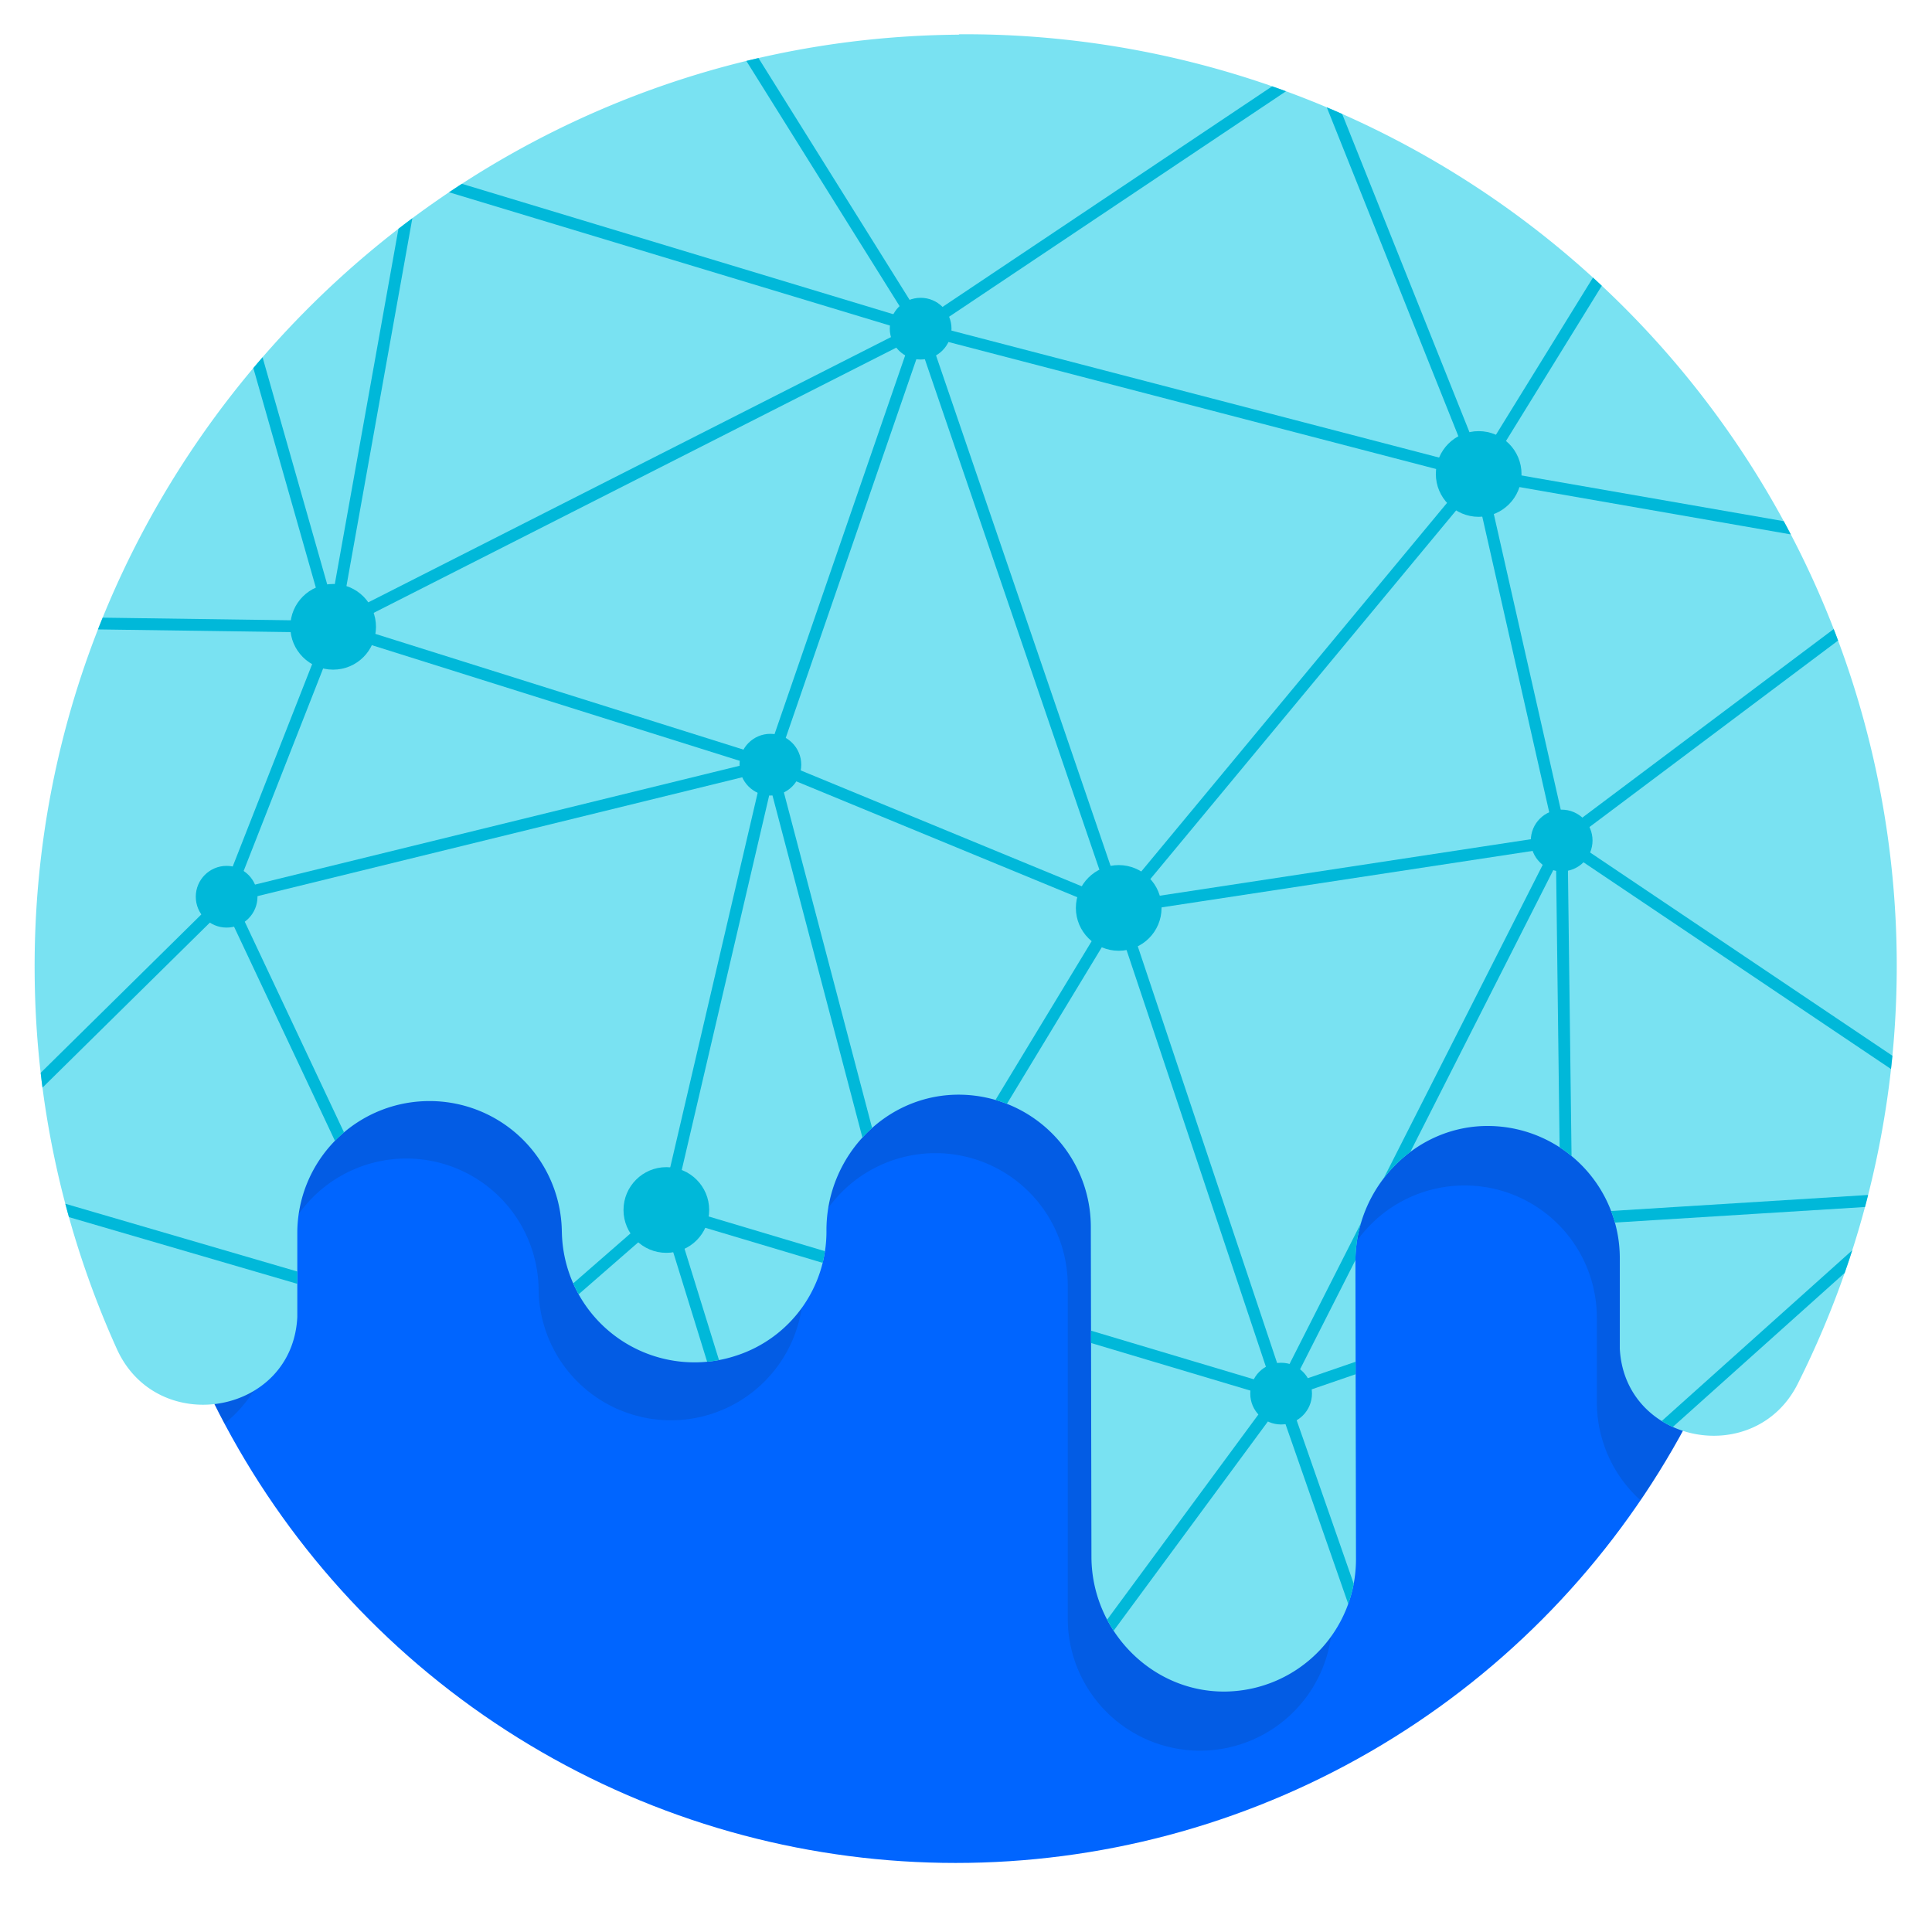
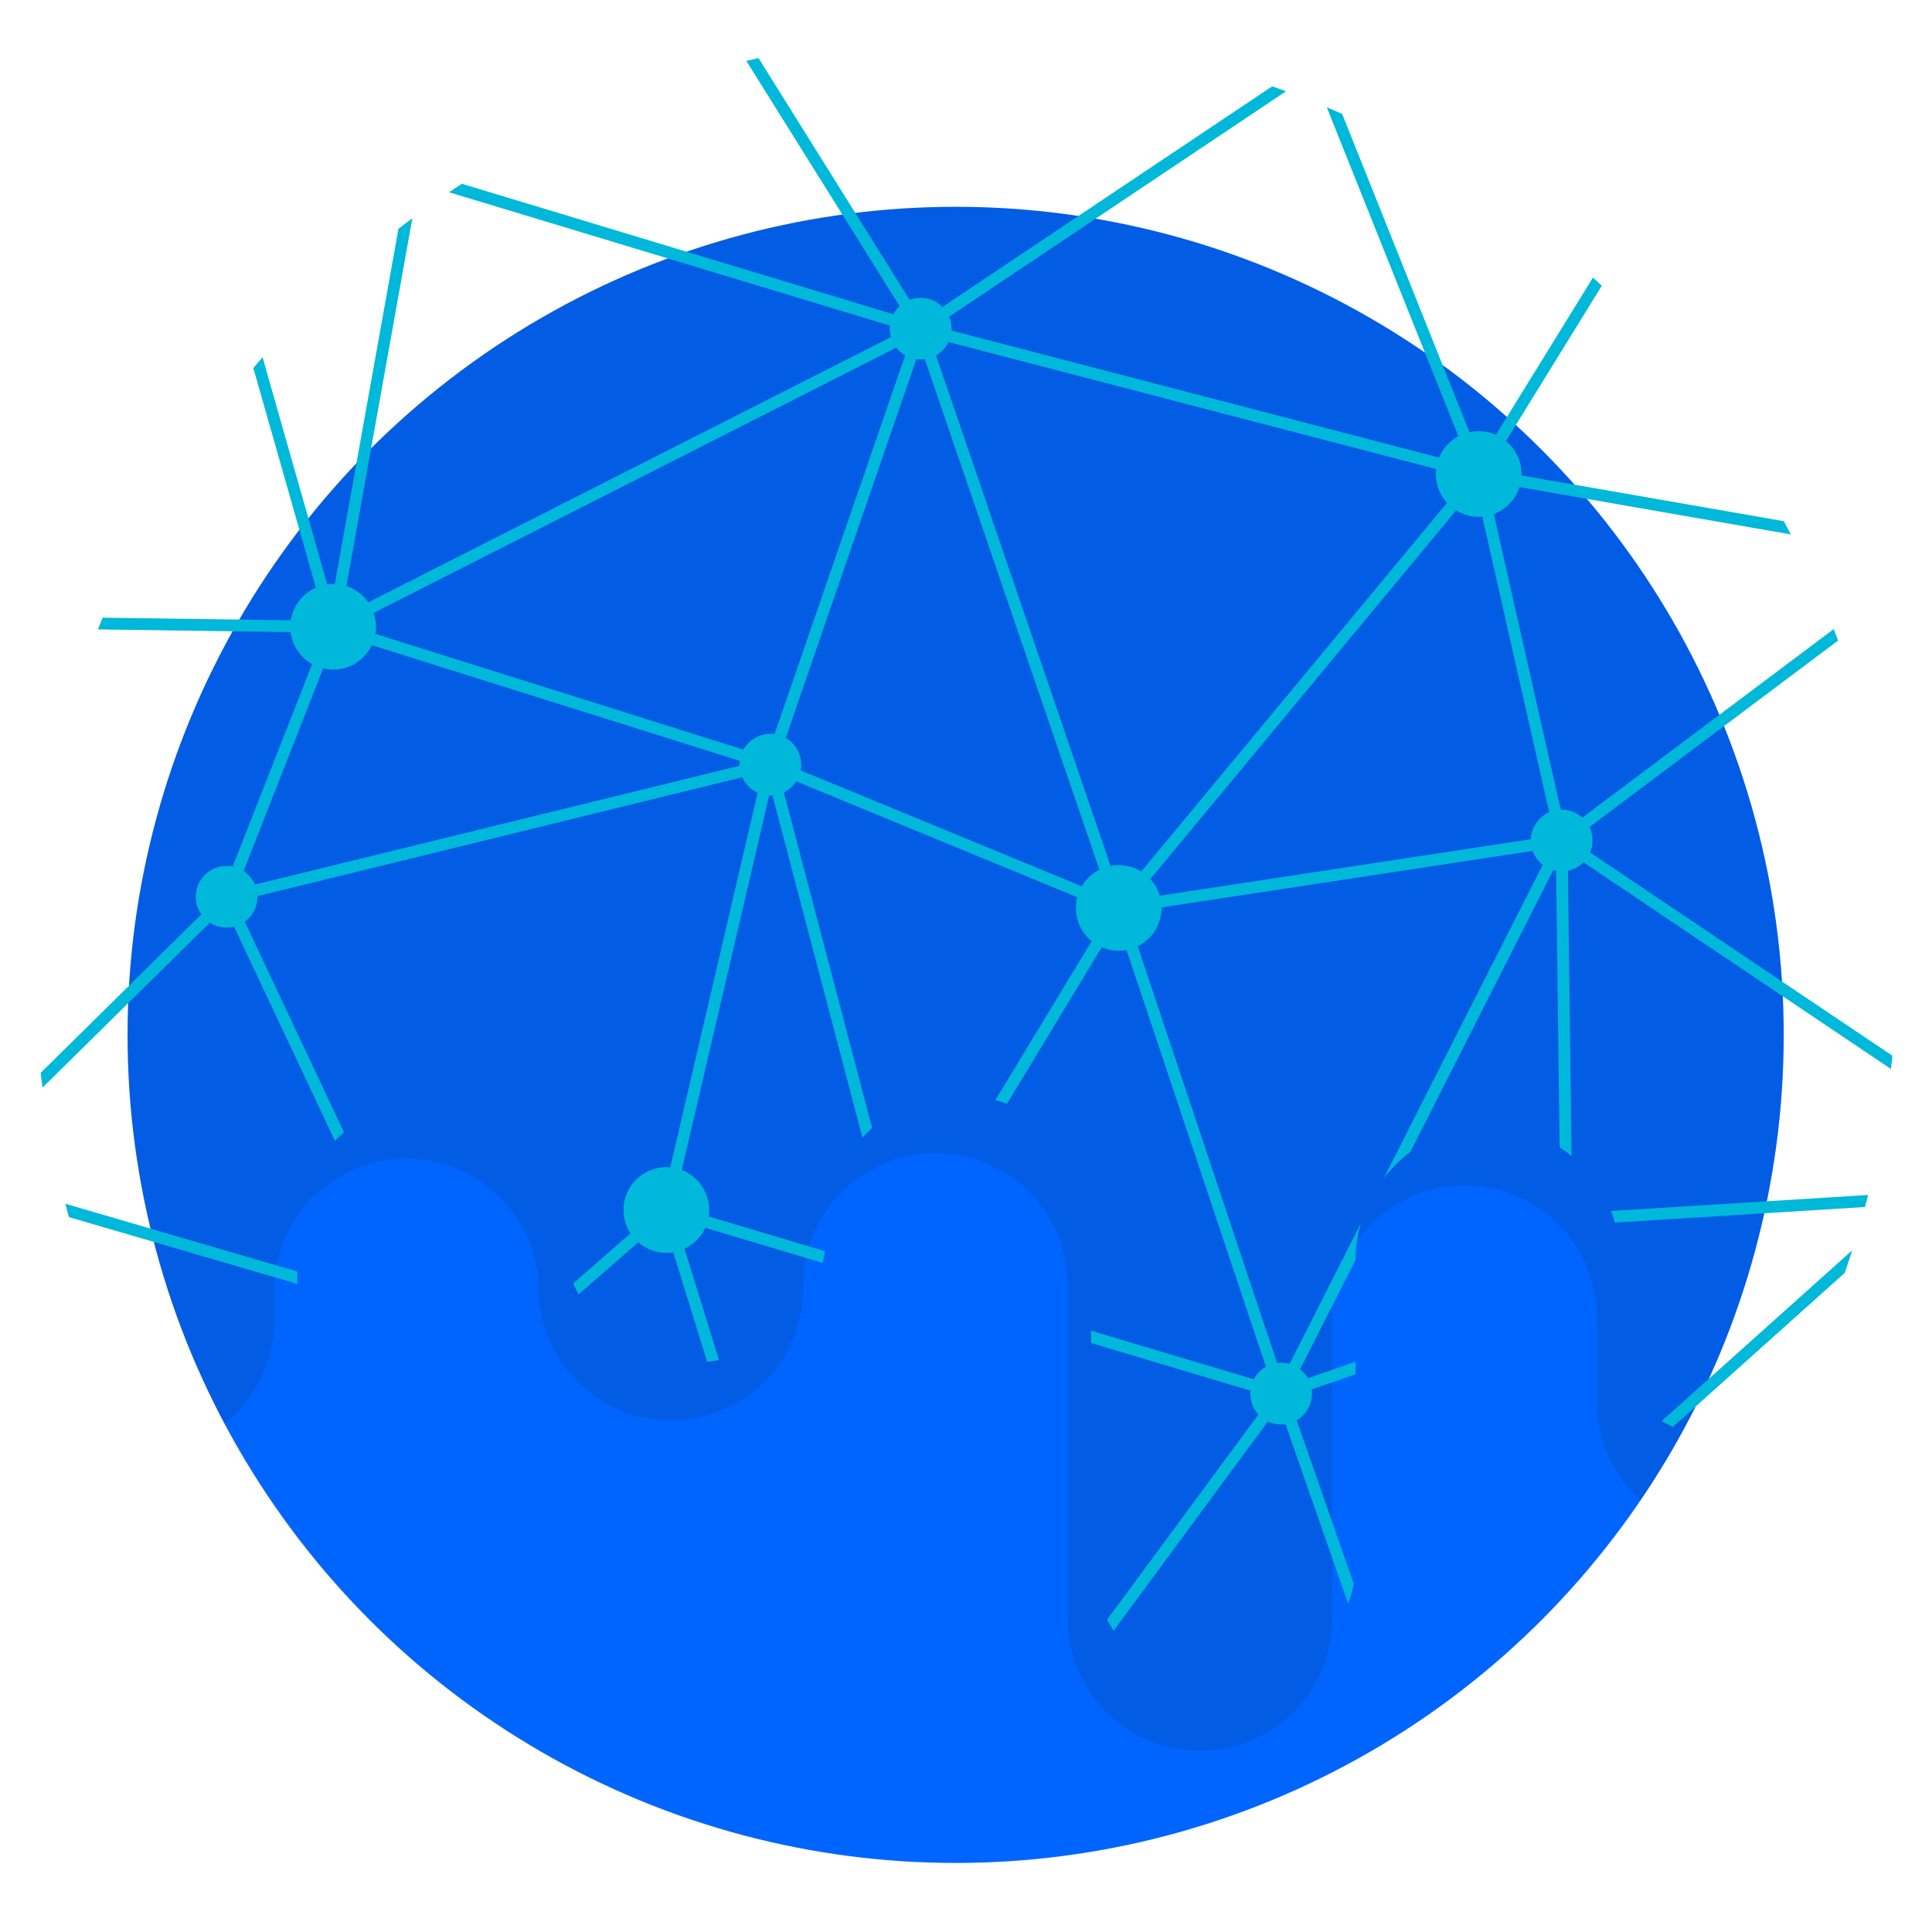
<svg xmlns="http://www.w3.org/2000/svg" id="Layer_1" data-name="Layer 1" viewBox="0 0 345 345">
  <defs>
    <style>.cls-1{fill:#0065ff;}.cls-2{fill:#79e2f2;}.cls-3{clip-path:url(#clip-path);}.cls-4{fill:#172b4d;opacity:0.15;}.cls-5{clip-path:url(#clip-path-2);}.cls-6{fill:none;stroke:#00b8d9;stroke-miterlimit:10;stroke-width:2.11px;}.cls-7{fill:#00b8d9;}</style>
    <clipPath id="clip-path">
      <circle class="cls-1" cx="170.65" cy="184.8" r="147.87" />
    </clipPath>
    <clipPath id="clip-path-2">
      <path class="cls-2" d="M171.31,6.19C79.75,6.83,5.44,82.34,6.19,173.9a165.57,165.57,0,0,0,14.66,66.95c7.21,16,31.39,11.83,32.24-5.67,0-.4,0-.81,0-1.21l0-13.73a23.58,23.58,0,0,1,23.58-23.62h0a23.62,23.62,0,0,1,23.66,23.58v-.54a23.69,23.69,0,0,0,31.13,22.42,23.28,23.28,0,0,0,16.12-22.4h0c0-13.31,10.72-24.42,24-24.2a23.63,23.63,0,0,1,23.21,23.57l.11,58.9c0,13.25,10.88,24.38,24.12,24.11a23.62,23.62,0,0,0,23.12-23.66l-.1-53.14c0-13.24,10.79-24.42,24-24.19a23.6,23.6,0,0,1,23.21,23.57l0,15c0,.39,0,.79,0,1.18.87,17,24.12,21.51,31.77,6.3a166.36,166.36,0,0,0-149.83-241Z" />
    </clipPath>
  </defs>
  <title>IT Change Management_header </title>
  <circle class="cls-1" cx="170.65" cy="184.8" r="147.87" />
  <g class="cls-3">
    <path class="cls-4" d="M143.43,229.54a23.62,23.62,0,0,1,23.62-23.62h0a23.63,23.63,0,0,1,23.62,23.62V289a23.62,23.62,0,0,0,23.62,23.62h0A23.63,23.63,0,0,0,237.91,289V235.31a23.62,23.62,0,0,1,23.62-23.62h0a23.61,23.61,0,0,1,23.62,23.62v15A23.63,23.63,0,0,0,308.77,274h0a23.62,23.62,0,0,0,23.62-23.62V84.6l-15.74-48L200,33.77H61.09L10.26,78.15l-8.56,134v23.62a23.62,23.62,0,0,0,23.62,23.63h0a23.63,23.63,0,0,0,23.62-23.63V230.5a23.63,23.63,0,0,1,23.62-23.62h0A23.62,23.62,0,0,1,96.18,230.5V230a23.62,23.62,0,0,0,23.62,23.62h0A23.62,23.62,0,0,0,143.43,230Z" />
  </g>
-   <path class="cls-2" d="M171.31,6.19C79.75,6.83,5.44,82.34,6.19,173.9a165.57,165.57,0,0,0,14.66,66.95c7.21,16,31.39,11.83,32.24-5.67,0-.4,0-.81,0-1.21l0-13.73a23.58,23.58,0,0,1,23.58-23.62h0a23.62,23.62,0,0,1,23.66,23.58v-.54a23.69,23.69,0,0,0,31.13,22.42,23.28,23.28,0,0,0,16.12-22.4h0c0-13.31,10.72-24.42,24-24.2a23.63,23.63,0,0,1,23.21,23.57l.11,58.9c0,13.25,10.88,24.38,24.12,24.11a23.62,23.62,0,0,0,23.12-23.66l-.1-53.14c0-13.24,10.79-24.42,24-24.19a23.6,23.6,0,0,1,23.21,23.57l0,15c0,.39,0,.79,0,1.18.87,17,24.12,21.51,31.77,6.3a166.36,166.36,0,0,0-149.83-241Z" />
  <g class="cls-5">
    <polyline class="cls-6" points="286.11 48.9 264.05 84.64 335.78 97.15 353.28 137.06 344.88 194.47 278.87 150.09 199.77 162.13 164.4 58.69 129.17 2.32" />
    <polyline class="cls-6" points="337.7 105.96 278.87 150.09 264.05 84.64 199.77 162.13 228.77 248.86 118.99 216.07 135.92 270.76 85.25 255.24 40.51 160.28 2.18 198.07 -11.49 172.07 4.61 111.16 59.49 111.93 137.57 136.48 164.4 58.69 234.98 11.46 264.2 84.5" />
    <polyline class="cls-6" points="26.36 84.96 44.52 59.34 59.49 111.93 164.4 58.69 73.93 31.34 59.49 111.93 40.51 160.28 137.57 136.48 118.99 216.07 64.27 263.78 57.01 229.3 2.51 213.38" />
    <polyline class="cls-6" points="169.52 212.06 199.77 162.13 137.57 136.48 158.63 216.59 187.67 304.61 228.77 248.86 246.64 300.07 342.82 213.87 279.72 217.8 278.87 150.09 228.77 248.86 264.66 236.52" />
    <line class="cls-6" x1="264.05" y1="84.64" x2="164.4" y2="58.69" />
    <circle class="cls-7" cx="278.87" cy="150.09" r="5.51" />
    <circle class="cls-7" cx="264.05" cy="84.64" r="7.65" />
    <circle class="cls-7" cx="199.77" cy="162.13" r="7.65" />
    <circle class="cls-7" cx="59.49" cy="111.93" r="7.65" />
    <circle class="cls-7" cx="118.99" cy="216.07" r="7.65" />
    <circle class="cls-7" cx="137.57" cy="136.55" r="5.51" />
    <circle class="cls-7" cx="228.77" cy="248.86" r="5.51" />
    <circle class="cls-7" cx="40.47" cy="160.13" r="5.51" />
    <circle class="cls-7" cx="164.4" cy="58.69" r="5.51" />
  </g>
</svg>